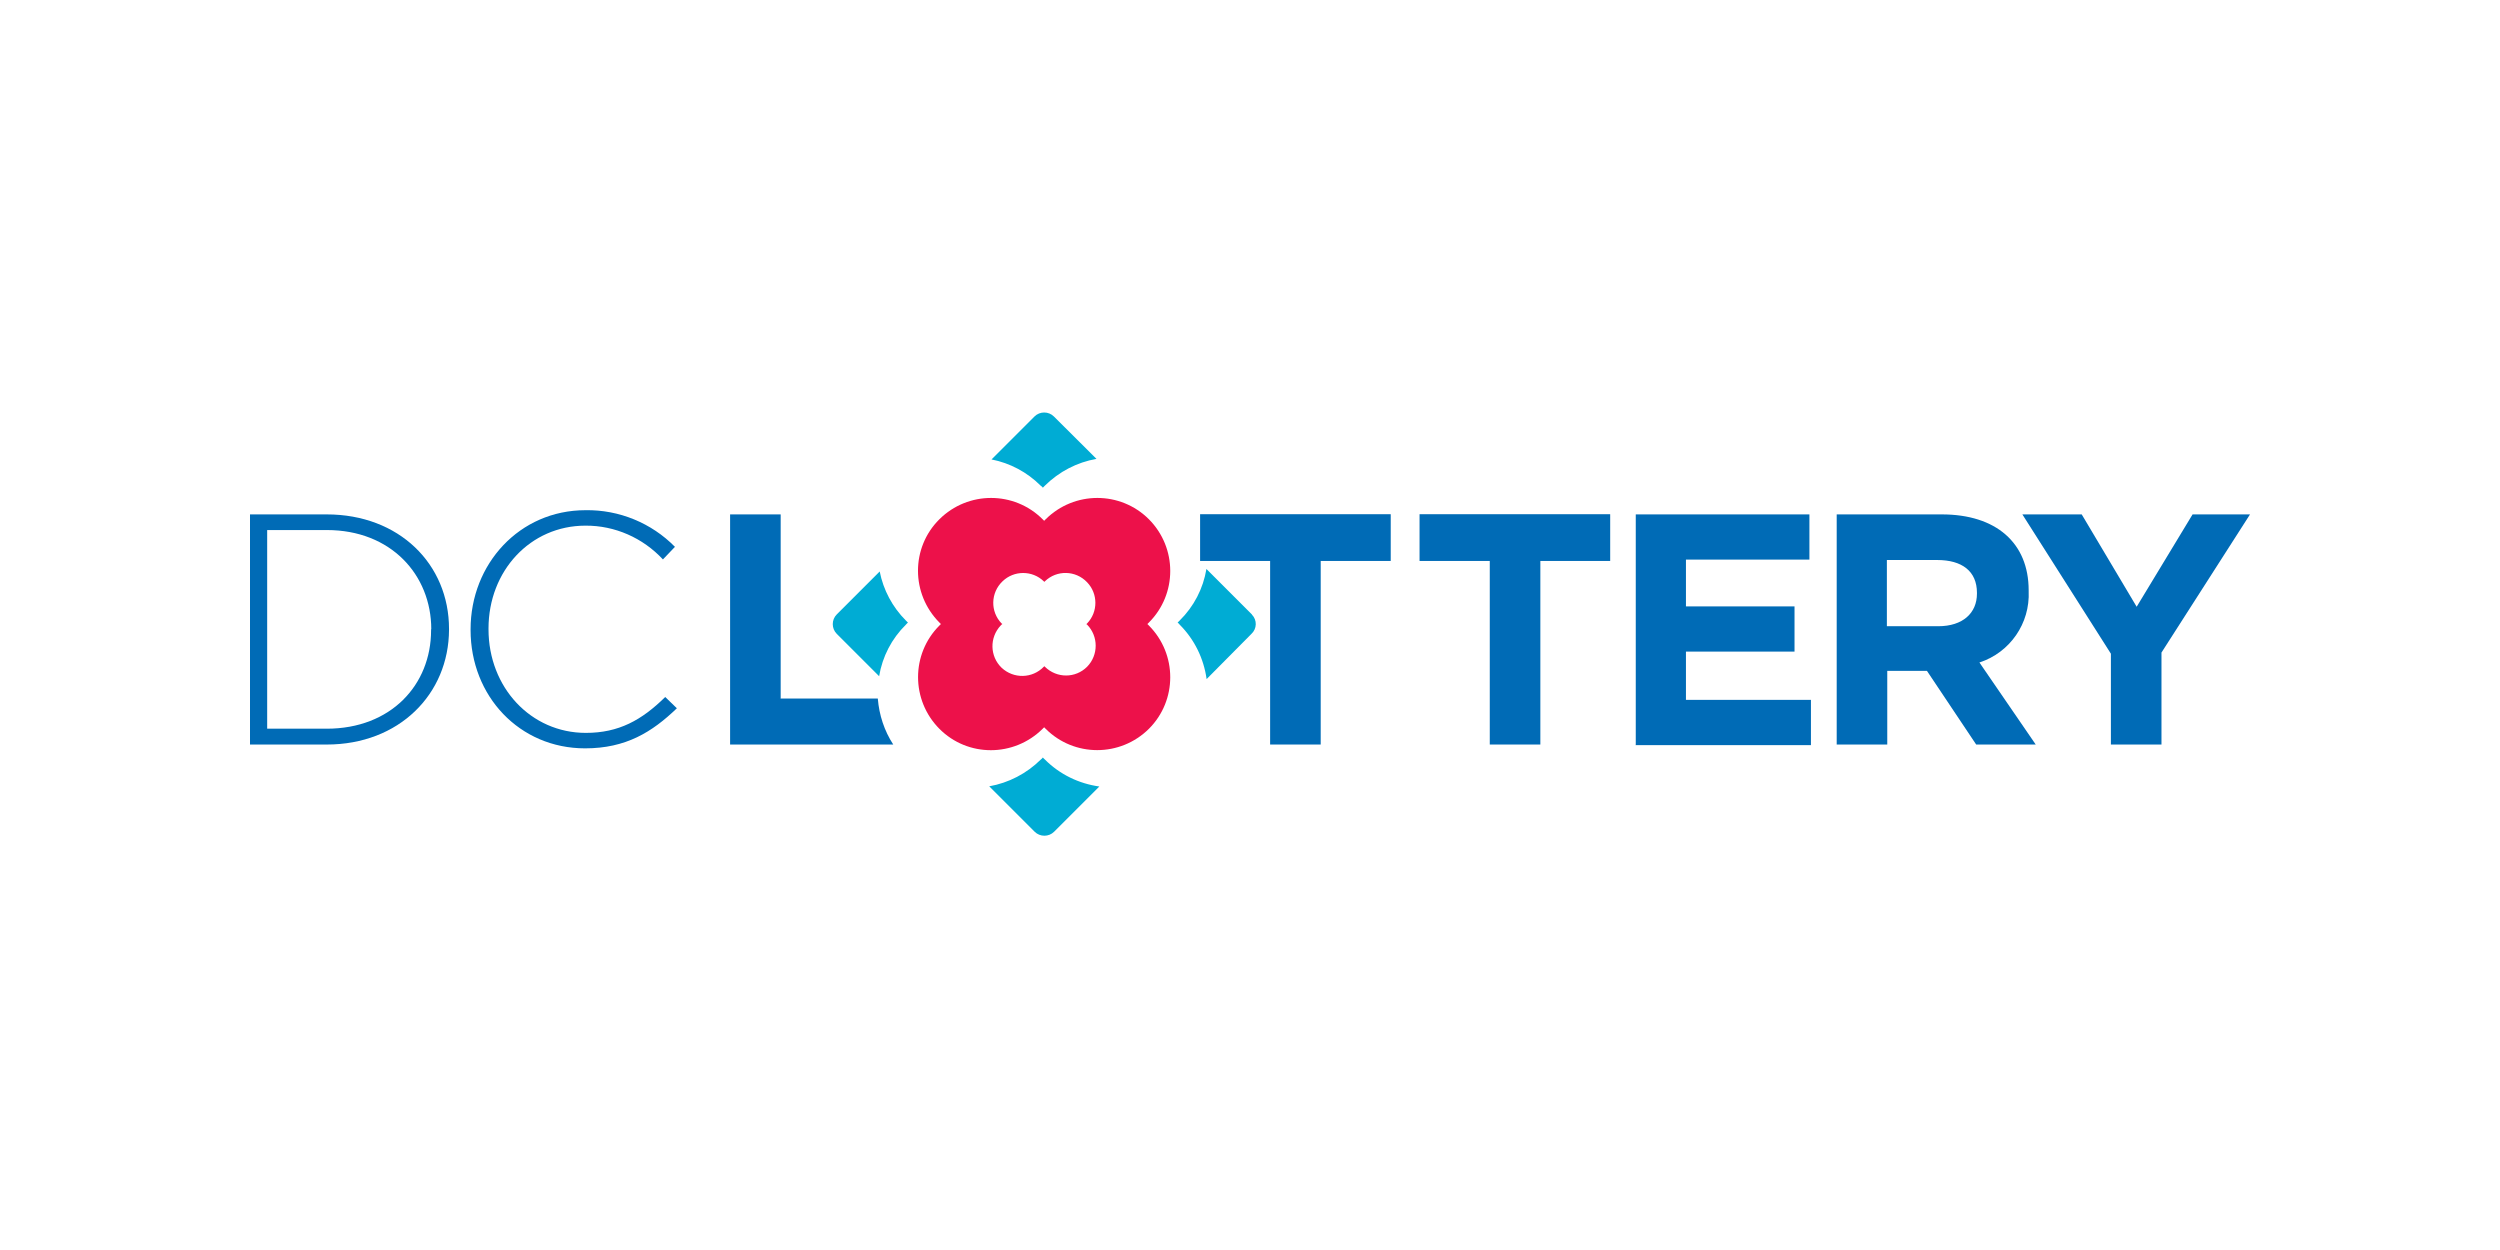
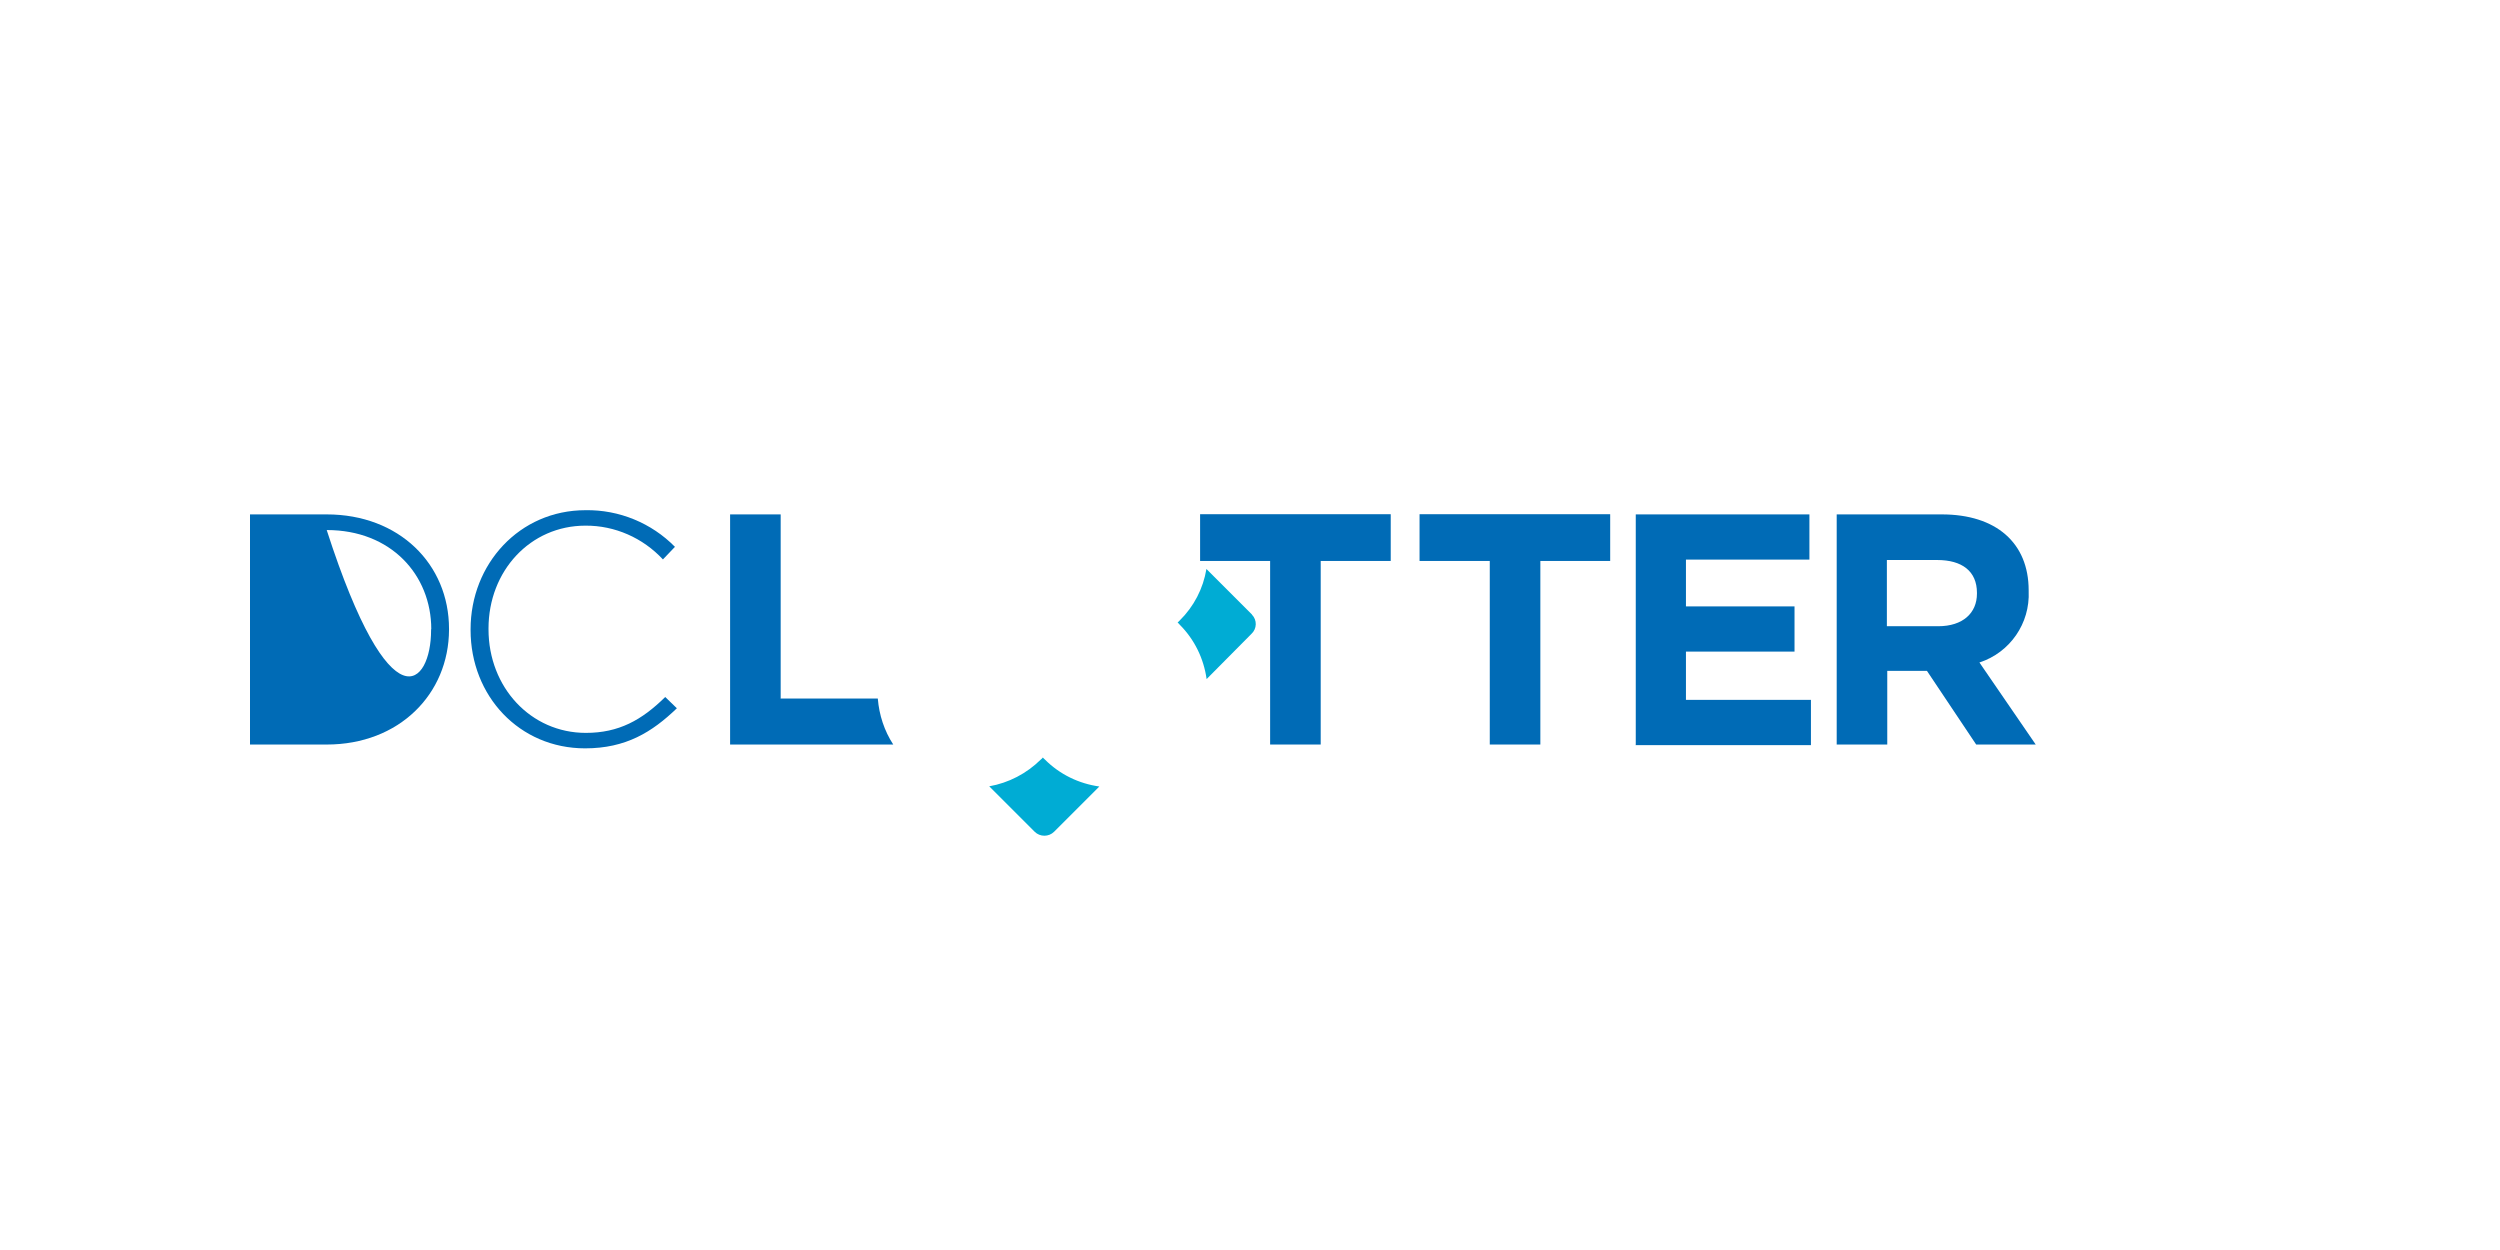
<svg xmlns="http://www.w3.org/2000/svg" width="200" height="100" viewBox="0 0 200 100" fill="none">
-   <path d="M26.137 59.563H20V41.152H26.137C31.923 41.152 35.922 45.121 35.922 50.312V50.373C35.907 55.533 31.923 59.563 26.137 59.563ZM34.502 50.342C34.502 45.976 31.266 42.404 26.152 42.404H21.374V58.296H26.137C31.266 58.296 34.487 54.8 34.487 50.419V50.342H34.502Z" fill="#006BB6" />
+   <path d="M26.137 59.563H20V41.152H26.137C31.923 41.152 35.922 45.121 35.922 50.312V50.373C35.907 55.533 31.923 59.563 26.137 59.563ZM34.502 50.342C34.502 45.976 31.266 42.404 26.152 42.404H21.374H26.137C31.266 58.296 34.487 54.8 34.487 50.419V50.342H34.502Z" fill="#006BB6" />
  <path d="M46.806 59.868C41.554 59.868 37.647 55.685 37.647 50.403V50.342C37.647 45.121 41.554 40.816 46.837 40.816C49.523 40.77 52.118 41.839 53.996 43.747L53.034 44.754C51.431 43.029 49.187 42.037 46.837 42.052C42.425 42.052 39.081 45.67 39.081 50.281V50.342C39.081 54.998 42.471 58.631 46.867 58.631C49.508 58.631 51.34 57.608 53.218 55.761L54.149 56.662C52.164 58.57 50.073 59.868 46.806 59.868Z" fill="#006BB6" />
  <path d="M105.656 44.877V59.562H101.61V44.877H96.008V41.137H111.258V44.877H105.656Z" fill="#006BB6" />
  <path d="M123.228 44.877V59.562H119.182V44.877H113.564V41.137H128.815V44.877H123.228Z" fill="#006BB6" />
  <path d="M130.861 59.563V41.152H144.753V44.77H134.876V48.511H143.562V52.129H134.876V55.991H144.875V59.609H130.846L130.861 59.563Z" fill="#006BB6" />
  <path d="M158.095 59.563L154.156 53.67H150.981V59.563H146.936V41.152H155.347C159.682 41.152 162.293 43.427 162.293 47.228V47.289C162.415 49.869 160.797 52.205 158.354 52.999L162.858 59.563H158.095ZM158.156 47.427C158.156 45.686 156.95 44.801 154.981 44.801H150.95V50.098H155.057C157.026 50.098 158.156 49.045 158.156 47.488V47.427Z" fill="#006BB6" />
-   <path d="M172.918 52.205V59.563H168.872V52.296L161.789 41.152H166.537L170.933 48.541L175.406 41.152H180.001L172.918 52.205Z" fill="#006BB6" />
  <path d="M62.454 55.869V41.152H58.408V59.563H71.46C70.743 58.464 70.331 57.197 70.224 55.884H62.438V55.869H62.454Z" fill="#006BB6" />
-   <path d="M83.429 39.015L83.597 38.847C84.726 37.732 86.161 36.984 87.718 36.71L84.314 33.321C83.887 32.893 83.184 32.893 82.757 33.321L79.322 36.755C80.803 37.045 82.177 37.778 83.246 38.847C83.322 38.893 83.383 38.954 83.429 39.015Z" fill="#00ACD4" />
-   <path d="M72.636 49.808L72.468 49.64C71.399 48.572 70.666 47.198 70.376 45.717L66.942 49.152C66.514 49.579 66.514 50.281 66.942 50.709L70.331 54.098C70.59 52.525 71.338 51.09 72.468 49.976C72.529 49.915 72.575 49.854 72.636 49.808Z" fill="#00ACD4" />
  <path d="M83.428 60.6C83.383 60.661 83.322 60.722 83.26 60.767C82.131 61.882 80.696 62.63 79.139 62.905L82.772 66.538C83.199 66.965 83.902 66.965 84.329 66.538L87.947 62.92C86.298 62.691 84.772 61.943 83.596 60.767C83.535 60.722 83.489 60.661 83.428 60.6Z" fill="#00ACD4" />
  <path d="M100.147 49.151L96.514 45.518C96.255 47.09 95.507 48.525 94.377 49.639L94.209 49.807C94.27 49.853 94.331 49.914 94.377 49.975C95.552 51.151 96.3 52.677 96.529 54.326L100.117 50.708C100.56 50.296 100.575 49.609 100.163 49.181C100.163 49.166 100.163 49.166 100.147 49.151Z" fill="#00ACD4" />
-   <path d="M91.791 49.923L91.913 49.801C94.188 47.526 94.188 43.832 91.913 41.542C89.638 39.267 85.944 39.267 83.654 41.542L83.532 41.664L83.41 41.542C81.135 39.267 77.441 39.267 75.151 41.542C72.861 43.816 72.876 47.511 75.151 49.801L75.273 49.923L75.151 50.045C72.876 52.319 72.876 56.014 75.151 58.304C77.426 60.594 81.12 60.578 83.41 58.304L83.532 58.182L83.654 58.304C85.929 60.578 89.623 60.578 91.913 58.304C94.188 56.029 94.188 52.335 91.913 50.045L91.791 49.923ZM86.967 53.342C86.036 54.273 84.54 54.273 83.593 53.342L83.547 53.297L83.501 53.342C82.586 54.289 81.09 54.319 80.128 53.419C79.181 52.503 79.151 51.007 80.051 50.045C80.082 50.014 80.097 49.999 80.128 49.969C80.143 49.953 80.174 49.923 80.189 49.923C80.174 49.907 80.143 49.877 80.128 49.877C79.212 48.931 79.242 47.419 80.204 46.503C81.12 45.618 82.586 45.618 83.501 46.503L83.547 46.549L83.593 46.503C84.54 45.587 86.051 45.618 86.967 46.58C87.852 47.495 87.852 48.961 86.967 49.877C86.952 49.892 86.921 49.923 86.906 49.923C86.921 49.938 86.952 49.969 86.967 49.969C87.883 50.9 87.883 52.411 86.967 53.342Z" fill="#ED114A" />
</svg>